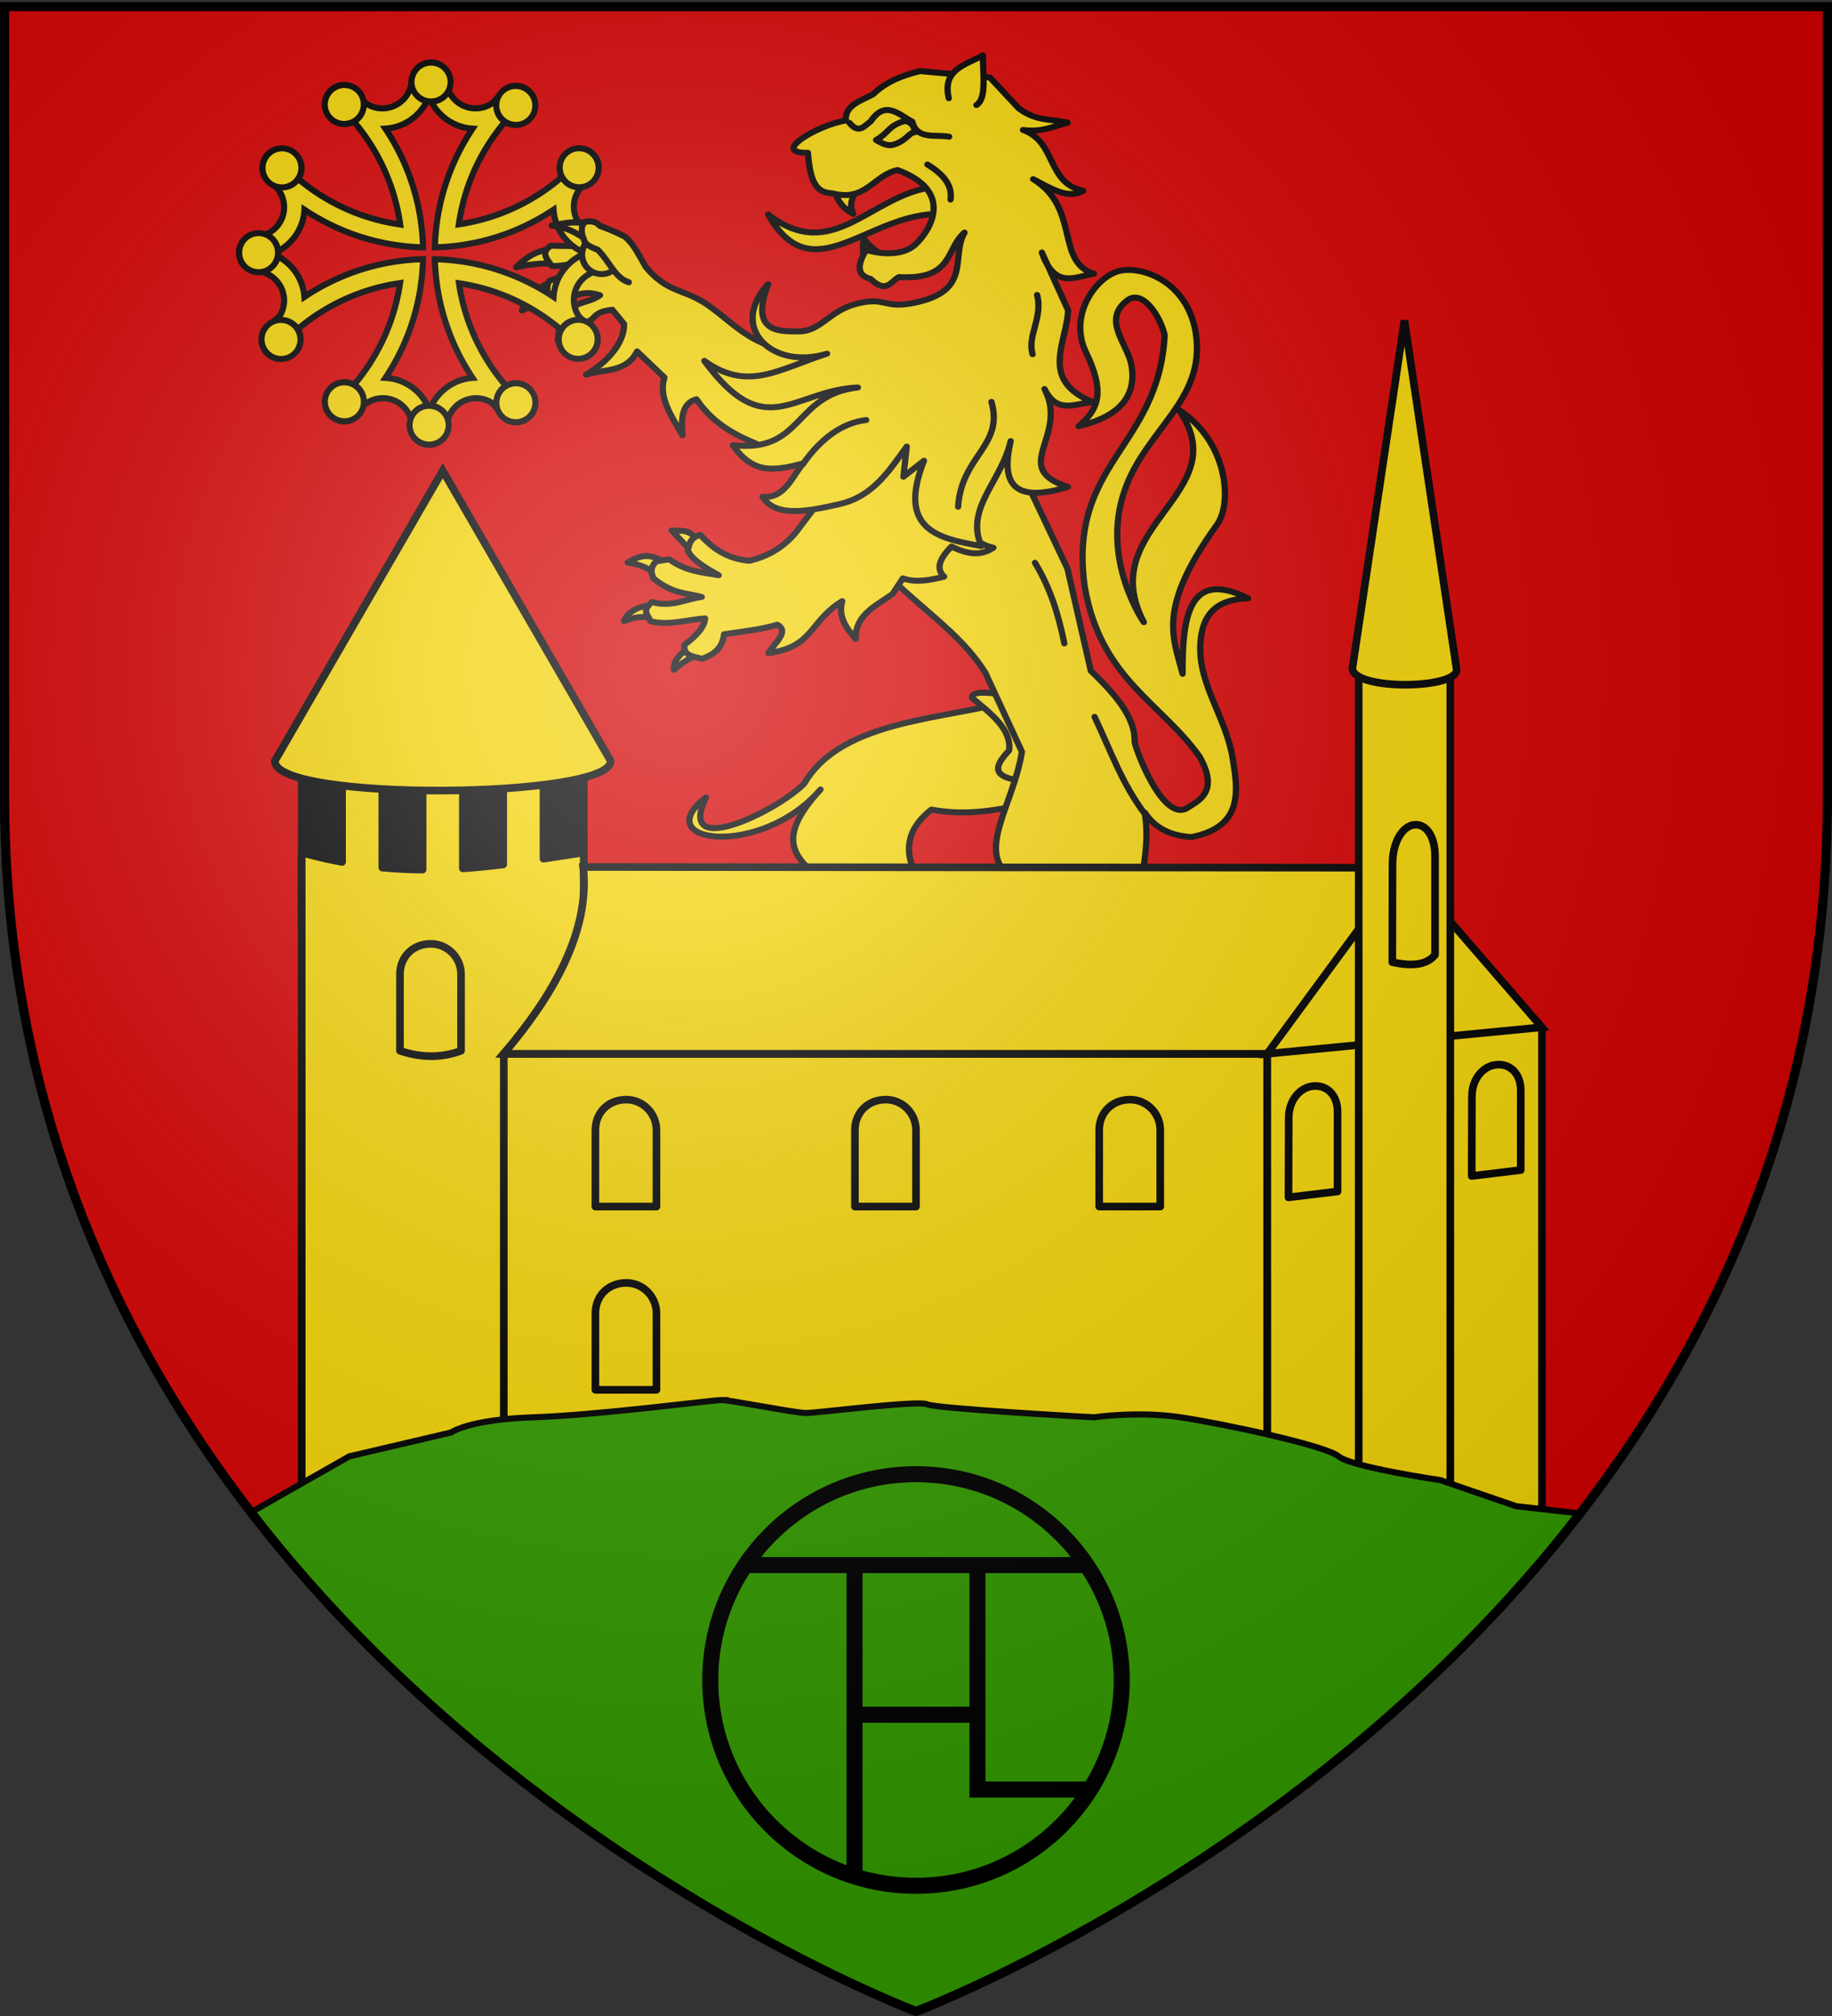
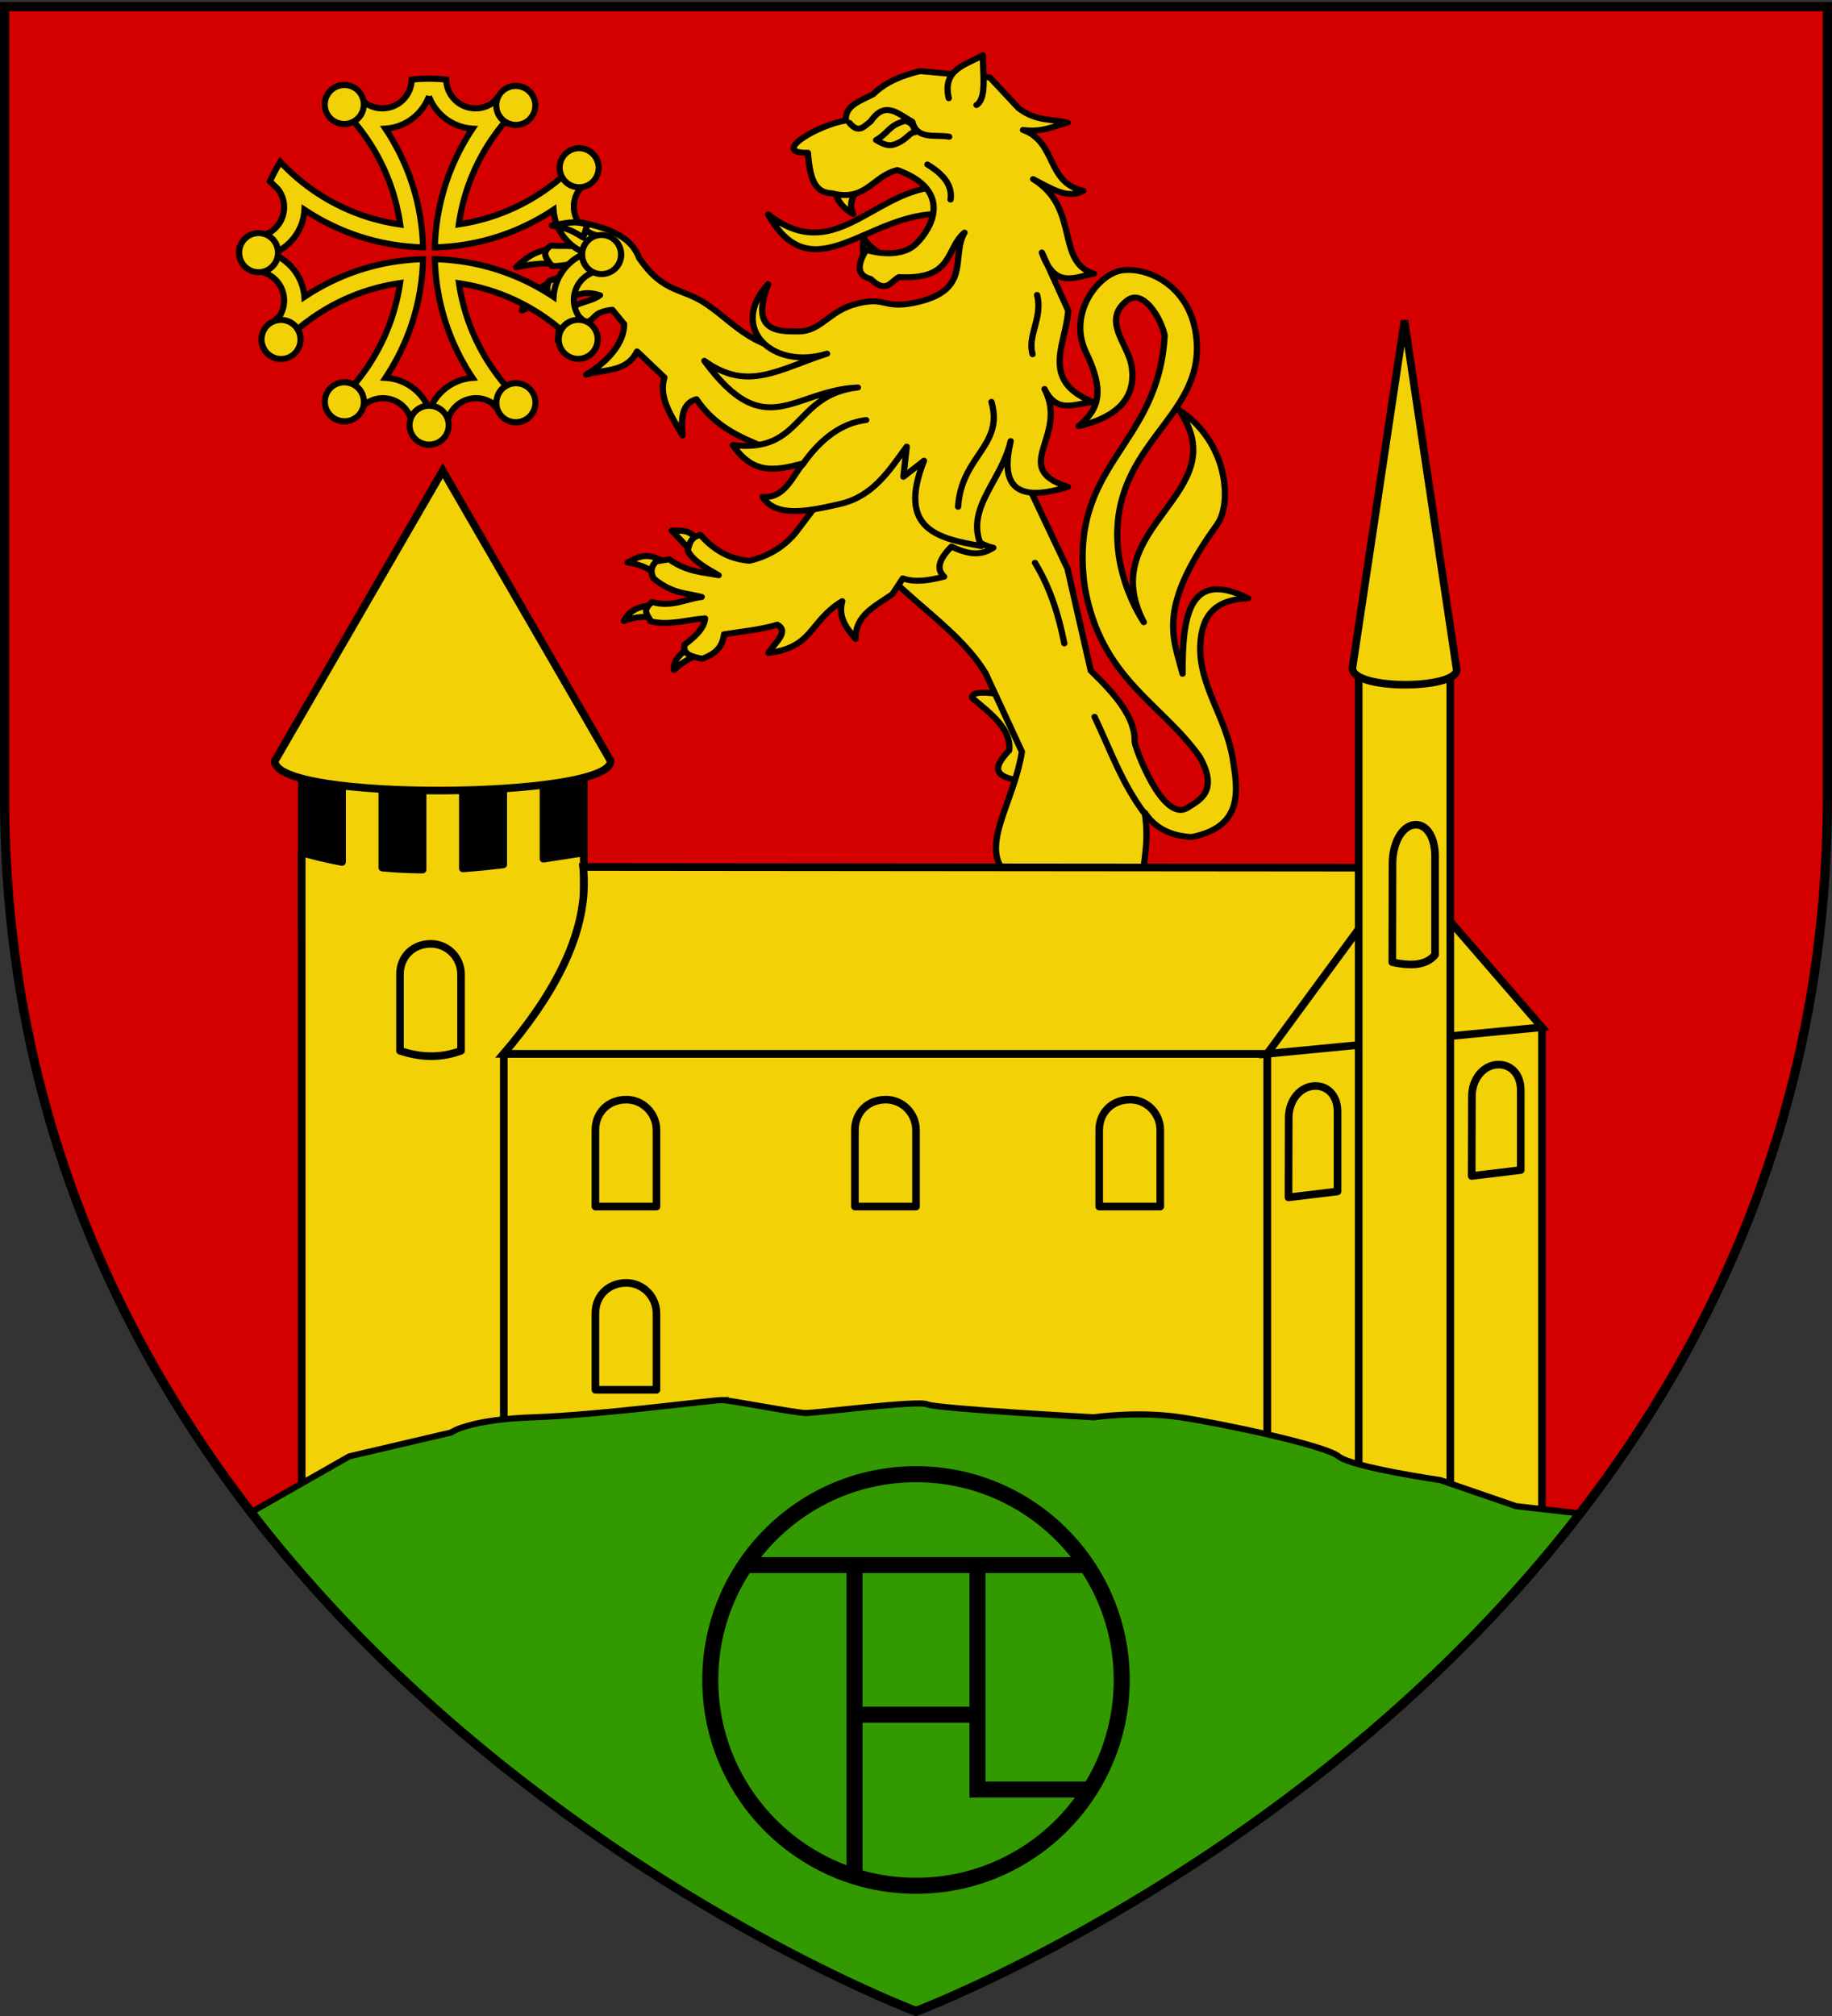
<svg xmlns="http://www.w3.org/2000/svg" xmlns:xlink="http://www.w3.org/1999/xlink" width="600" height="660" version="1.0">
  <rect width="100%" height="100%" fill="#333333" stroke="none" />
  <defs>
    <radialGradient xlink:href="#a" id="d" cx="221.445" cy="226.331" r="300" fx="221.445" fy="226.331" gradientTransform="matrix(1.353 0 0 1.349 -77.63 -85.747)" gradientUnits="userSpaceOnUse" />
    <linearGradient id="a">
      <stop offset="0" style="stop-color:#fff;stop-opacity:.314" />
      <stop offset=".19" style="stop-color:#fff;stop-opacity:.251" />
      <stop offset=".6" style="stop-color:#6b6b6b;stop-opacity:.125" />
      <stop offset="1" style="stop-color:#000;stop-opacity:.125" />
    </linearGradient>
  </defs>
  <g style="display:inline">
    <path d="M300 658.5s298.5-112.32 298.5-397.772V2.176H1.5v258.552C1.5 546.18 300 658.5 300 658.5" style="fill:#d40000;fill-opacity:1;fill-rule:evenodd;stroke:none;stroke-width:1px;stroke-linecap:butt;stroke-linejoin:miter;stroke-opacity:1" />
  </g>
  <g style="stroke:#000;stroke-width:1.951;stroke-miterlimit:4;stroke-dasharray:none;stroke-opacity:1">
    <path d="M279.373 85.933c-.055-2.754-.766-4.622-.139-8.294 2.078 3.471 5.159 4.779 7.822 6.987" style="opacity:1;fill:#f2d207;fill-rule:evenodd;stroke:#000;stroke-width:1.951;stroke-linecap:round;stroke-linejoin:round;stroke-miterlimit:4;stroke-dasharray:none;stroke-opacity:1" transform="matrix(1.051 0 0 1 -10.575 .382)" />
    <path d="M301.011 60.881c-19.485 2.264-31.335 25.506-51.58 8.939 13.893 25.928 31.033-.657 53.827-.172z" style="opacity:1;fill:#f2d207;fill-rule:evenodd;stroke:#000;stroke-width:1.951;stroke-linecap:round;stroke-linejoin:round;stroke-miterlimit:4;stroke-dasharray:none;stroke-opacity:1" transform="matrix(1.051 0 0 1 -10.575 .382)" />
    <path d="M270.226 62.074c.69 3.374 2.688 5.832 5.705 7.578-1.846-4.2.814-6.822 2.283-9.861M242.877 356.455c-1.205 3.387-4.523 6.623-6.964 8.701 5.224-.9 9.309-4.433 12.248-7.059zM229.638 350.279c-3.362 3.225-3.48 7.824-4.23 10.813 2.762-3.236 5.26-4.421 8.165-7.175zM229.839 336.322c-5.864 1.305-9.379 6.245-11.98 10.692 4.57-2.704 8.62-4.721 13.22-5.64 2.886-2.189-1.305-4.536-1.24-5.052M239.904 327.387c-5.715-1.573-10.659.573-16.23 1.375 6.137.53 11.179 2.234 15.962 4.215z" style="opacity:1;fill:#f2d207;fill-rule:evenodd;stroke:#000;stroke-width:1.951;stroke-linecap:round;stroke-linejoin:round;stroke-miterlimit:4;stroke-dasharray:none;stroke-opacity:1" transform="matrix(1.051 0 0 1 -10.575 .382)" />
-     <path d="M327.42 228.399c-21.87 6.955-54.779 6.232-66.755 27.76-8.548 9.116-40.065 25.14-30.623 4.517-18.449 15.03 17.189 20.05 35.712-2.61-23.284 26.528 7.774 25.952 14.844 47.842-3.715 13.474-11.245 9.15-18.252 22.05-3.702 3.025-8.347 2.7-15.69 2.338-1.751-3.34-4.611-4.592-7.492-4.868-2.681 1.47-5.583 4.332-4.713 7.045 4.503.383 4.877 3.069 8.835 5.197-6.68-1.471-7.329-5.135-14.327-2.012-2.47 2.833-1.71 6.115-.99 7.521 6.38-.115 8.504-.428 13.936.733-5.816.851-6.824-.6-13.633 6.253 1.171 2.92 2.725 3.92 5.416 5.472 4.493-1.774 5.567-6.625 11.782-4.938-4.802 4.589-4.488 5.598-4.818 7.058 1.299 1.422 3.28 2.367 6.224 2.638 4.99-1.353 6.544-4.431 7.939-7.589 26.995-1.51 17.43-9.04 24.052-11.98 10.072 3.8 9.218-1.882 11.427-6.994 10.957 5.962 7.832-1.131 9.209-3.646-4.081-10.197 5.086-13.082 6.769-22.407 3.608-4.503 9.32-8.543-8.443-17.74-6.671-9.928-6-18.415 2.466-25.373 16.412 3.138 28.1-2.624 42.15-3.936z" style="opacity:1;fill:#f2d207;fill-rule:evenodd;stroke:#000;stroke-width:1.951;stroke-linecap:round;stroke-linejoin:round;stroke-miterlimit:4;stroke-dasharray:none;stroke-opacity:1" transform="matrix(1.051 0 0 1 -10.575 .382)" />
    <path d="M312.967 228.085c5.922 5.2 12.35 10.27 11.564 17.21-4.49 4.994-6.651 9.437 6.951 10.138l2.584-15.92-12.651-12.634c-6.356-1.02-8.543-.366-8.448 1.206M330.247 361.692c-5.709.342-9.187 2.753-12.814 7.017 6.333-1.904 8.766-3.279 13.26-3.482zM326.132 375.004c-3.33 3.002-6.935 7.676-7.535 12.95 3.276-3.82 6.888-6.355 10.138-8.677zM333.804 384.884c-3.064 4.066-5.036 9.056-5.28 14.183 3.179-4.593 6.2-7.297 10.087-9.918zM354.291 383.71c.83 2.708 3.235 6.419 5.346 8.91l-.25-10.124z" style="opacity:1;fill:#f2d207;fill-rule:evenodd;stroke:#000;stroke-width:1.951;stroke-linecap:round;stroke-linejoin:round;stroke-miterlimit:4;stroke-dasharray:none;stroke-opacity:1" transform="matrix(1.051 0 0 1 -10.575 .382)" />
    <path d="M265.933 155.723c13.3 34.828 38.88 43.333 51.183 64.157l11.385 25.836c-2.192 14.998-11.58 28.64-6.697 37.408 21.324 38.28-15.723 26.619 5.23 48.122-11.308-10.966 4.153-16.298 9.364-23.812 4.733 5.754 9.788 11.004 18.01 11.313-.887 9.274-5.318 19.15.184 27.336-3.937 6.174-4.968 14.853-13.172 17.35-3.721-1.879-4.375-3.97-10.639-2.423-3.155 2.203-1.479 4.312-1.445 5.971 8.522.445 1.755.13 8.975 2.361-8.492 2.451-6.249-1.961-12.954 5.168-.089 2.554 3.13 4.358 3.823 6.178 7.589-2.912 3.86-4.448 12.116-3.645-3.921 2.96-4.968 3.054-7.78 7.19-.23 3.612 4.354 3.993 4.88 6.067 7.566-3.854 4.466-7.253 13.21-11.147.208 2 .384 4.015 2.093 5.381 2.53.279 4.856.251 6.92-1.846.225-2.644 1.002-5.382-1.468-7.567 6.27-7.937 17.734-12.531 13.621-27.15 2.748 2.976 5.77 5.478 10.47 5.08-4.405-8.067 6.49-11.656-4.71-20.437 1.983-3.83 2.875-8.87 8.018-9.206l-2.298-15.292c-27.638-18.322-14.305-20.366-17.45-42.449 3.267 5.186 8.258 7.62 14.547 7.98 16.29-3.366 14.466-15.247 12.851-25.711-2.08-13.484-10.647-24.034-10.098-37.165.431-10.319 5.217-14.954 14.898-15.277-18.505-9.7-20.526 6.026-20.416 24.711-3.04-12.256-7.992-21.503 10.762-48.881 4.774-6.971 3.36-27.12-11.92-37.509 18.332 27.524-26.693 37.906-10.928 69.495 0 0-13.523-20.277-5.998-43.09 6.645-20.144 25.212-29.467 22.244-51.162-2.198-16.07-15.151-22.113-23.05-20.91-7.494 1.135-16.977 14.227-11.244 26.745 5.73 12.512 4.406 18.425-2.263 24.237 9.004-2.172 18.604-7.252 16.445-20.003-1.178-6.957-9.267-14.67-1.354-21.12 4.925-4.015 10.526 5.557 11.71 11.404-1.948 37.047-30.234 41.598-24.9 82.328 4.976 30.166 23.674 37.7 35.831 55.659 5.97 11.303-.024 14.128-3.751 16.649-7.808 5.278-16.587-20.101-16.537-21.693.254-8.073-6.52-15.882-13.667-23.161l-7.254-33.4-14.91-33.08-5.221-37.34zM227.114 176.05c-2.735-3.494-5.195-2.464-7.737-2.768l5.841 6.522zM217.967 183.978c-3.599-1.555-5.984-4.252-12.318-.191 5.496.916 7.254 2.469 9.729 4.88zM214.537 197.795c-3.974-.096-8.196 1.035-10.044 5.14 2.707-1.103 5.513-1.706 8.55-1.129zM224.475 211.788c-2.33 1.939-4.6 3.907-4.393 7.119 2.67-2.617 5.844-4.38 9.21-5.815z" style="opacity:1;fill:#f2d207;fill-rule:evenodd;stroke:#000;stroke-width:1.951;stroke-linecap:round;stroke-linejoin:round;stroke-miterlimit:4;stroke-dasharray:none;stroke-opacity:1" transform="matrix(1.051 0 0 1 -10.575 .382)" />
    <path d="M228.255 174.713c-3.436 1.116-3.277 3.205-3.917 5.077 1.505 3.296 5.597 5.724 9.67 8.157-4.995-1.024-9.792-1.031-15.41-5.22l-4.074.693c-1.983 2.135-1.533 3.855-.844 5.535 5.988 5.168 10.242 4.726 15.056 6.098-5.1.706-9.452 3.491-15.466 1.65-3.555 3.006-1.03 4.381-.519 6.297 5.637 1.54 11.339-.532 17.01-.934-.142 2.763-2.54 5.644-6.383 8.601-.65 3.435 2.584 3.896 5.469 4.625 3.483-1.314 6.347-3.331 6.847-8.027 5.738-.911 11.836-1.592 16.575-3.146 3.945 2.27-.91 6.036-2.739 9.288 14.191-1.966 12.54-10.272 22.985-16.98-1.39 5.149 1.292 8.792 4.179 12.359-.11-7.99 6.237-10.721 11.502-14.7l3.206-5.12c4.035 1.495 8.436.59 12.874-.556-2.807-2.681-1.234-6.107 2.275-9.863 6.722 3.457 10.165 2.31 13.06.392-13.945-3.313-7.018-19.729-9.135-30.467l-22.737-15.736-29.785 41.336c-2.936 3.664-7.299 7.385-14.348 9.139-7.211-.65-11.602-4.239-15.351-8.498M183.043 91.328c-3.608 1.516-8.966 4.695-10.314 9.931 4.697-2.15 8.407-3.933 11.789-5.029zM182.513 80.679c-3.706 1.245-6.436 1.078-11.58 6.429 5.02-1.192 10.439-1.705 13.939-.647zM188.264 102.99c-4.72 2.421-3.794 3.61-4.37 8.158 4.167-4.411 7.097-4.818 8.744-7.434z" style="opacity:1;fill:#f2d207;fill-rule:evenodd;stroke:#000;stroke-width:1.951;stroke-linecap:round;stroke-linejoin:round;stroke-miterlimit:4;stroke-dasharray:none;stroke-opacity:1" transform="matrix(1.051 0 0 1 -10.575 .382)" />
    <path d="M209.293 84.191c7.824 11.815 13.17 9.365 21.207 15.19 10.487 7.602 16.055 17.885 39.934 14.897l.347 42.908-20.94-10.161c-4.392-2.986-15.272-5.12-22.753-16.714-4.532 1.292-4.82 6.24-4.343 11.848-3.322-6.192-7.603-12.297-5.651-18.97l-8.513-8.517c-3.316 6.99-10.3 5.712-15.877 7.602 6.874-4.252 11.871-10.433 11.84-16.555l-3.671-4.699c-7.234.897-4.105 3.503-10.257 4.82l-5.32-2.074c3.596-5.955 7.792-4.512 11.737-7.495-7.433-2.53-9.09 2.761-14.926 1.503-1.7-2.381-1.933-4.209-.87-6.224 3.644-1.516 8.08-2.63 12.47-2.612-6.917-4.345-6.55-1.966-11.671-2.262-2.11-2.83-3.26-4.6-.253-6.655 3.411.4 9.947-.692 14.512 2.433-1.098-3.452-3.02-4.393-7.152-5.155.139-3.992-1.407-2.352 2.285-4.845 8.575 1.989 15.33 4.593 17.865 11.737" style="opacity:1;fill:#f2d207;fill-rule:evenodd;stroke:#000;stroke-width:1.951;stroke-linecap:round;stroke-linejoin:round;stroke-miterlimit:4;stroke-dasharray:none;stroke-opacity:1" transform="matrix(1.051 0 0 1 -10.575 .382)" />
    <path d="m292.613 145.83-1.04 9.881 6.414-5.25c-8.473 22.456 4.379 25.484 17.882 27.918-5.158-12.392 6.246-21.115 9.138-34.362-2.904 13.063.057 20.777 17.827 14.988-18.461-6.16.407-16.636-7.276-32.032 3.988 8.605 9.922 4.454 15.241 4.338-17.082-7.101-8.318-19.434-7.886-30.08l-8.182-18.94c4.06 12.182 10.381 7.907 16.248 6.94-12.086-3.794-4.25-21.61-18.976-30.966 5.351 2.88 10.789 6.743 15.634 3.81-11.601-2.617-8.17-15.924-18.793-19.908 5.976.864 9.547-1.253 13.926-2.369-5.068-1.382-9.64-.232-15.33-4.786l-8.915-10.035L296.78 22.9c-5.374 1.368-10.483 3.356-14.641 7.574-3.892 2.184-8.893 3.654-8.484 8.606-8.338 1.286-24.009 10.758-11.823 10.56.68 10.127 2.88 13.06 7.565 13.268 10.545 2.864 12.658-5.795 20.34-7.619 17.405 6.684 10.708 19.2 5.74 24.207-5.398 5.443-15.497 1.944-15.497 1.944q-4.642 7.951 1.362 9.472c4.96 5.028 6.33.781 8.819-.576 17.211.972 14.46-9.256 20.464-14.572-4.413 8.022 2.576 19.151-15.828 23.025-9.504 2.005-8.603-2.118-17.574.217-8.97 2.334-11.155 9.075-18.307 9.121-6.393.042-15.228.165-9.488-15.483-12.54 14.32 1.39 28.256 18.358 22.754-15.245 5.138-24.653 12.598-38.245 2.348 19.157 27.4 27.545 9.638 47.86 8.724-20.114 2.37-17.015 21.585-38.972 18.875 6.43 9.767 13.172 8.366 22.01 5.96-3.21 3.524-5.692 11.77-12.738 10.946 4.142 7.099 14.823 4.575 24.037 2.38 10.483-2.497 15.47-11.09 20.875-18.8" style="opacity:1;fill:#f2d207;fill-rule:evenodd;stroke:#000;stroke-width:1.951;stroke-linecap:round;stroke-linejoin:round;stroke-miterlimit:4;stroke-dasharray:none;stroke-opacity:1" transform="matrix(1.051 0 0 1 -10.575 .382)" />
    <path d="M260.243 151.569c5.82-8.698 12.404-13.502 19.744-14.45M319.014 131.174c3.97 14.432-9.431 17.699-10.382 34.343M333.238 96.177c1.863 7.461-3.12 13.315-1.402 19.415M299.056 53.473c6.109 3.884 7.723 7.698 7.215 11.48M305.717 31.777c-2.131-9.46 5.292-10.885 10.64-14.056-.077 6.166 1.283 14.113-2.015 16.285M274.781 39.858c2.964 3.776 4.627.93 6.576-.465 4.59-7.175 8.748-2.282 12.997.076 1.462 6.054 7.223 4.086 11.49 4.907" style="opacity:1;fill:#f2d207;fill-rule:evenodd;stroke:#000;stroke-width:1.951;stroke-linecap:round;stroke-linejoin:round;stroke-miterlimit:4;stroke-dasharray:none;stroke-opacity:1" transform="matrix(1.051 0 0 1 -10.575 .382)" />
    <path d="M283.076 45.472c2.593 1.593 4.108 2.162 6.206 1.231 3.43-1.379 4.247-3.853 5.924-3.785-.327-1.665-.795-3.248-3.183-3.706-5.284 1.618-4.807 3.767-8.947 6.26" style="opacity:1;fill:#f2d207;fill-opacity:1;fill-rule:evenodd;stroke:#000;stroke-width:1.951;stroke-linecap:round;stroke-linejoin:round;stroke-miterlimit:4;stroke-dasharray:none;stroke-opacity:1" transform="matrix(1.051 0 0 1 -10.575 .382)" />
    <path d="M351.154 234.296c4.869 10.735 8.565 21.966 15.66 31.761M336.485 307.49c1.767-8.232-2.68-15.408-4.998-22.946M368.378 306.917l9.196 5.136 1.272 6.484c-5.27 1.492-4.07 7.148-5.23 11.286M332.575 183.855c4.925 8.48 7.402 17.378 9.149 26.4" style="opacity:1;fill:#f2d207;fill-rule:evenodd;stroke:#000;stroke-width:1.951;stroke-linecap:round;stroke-linejoin:round;stroke-miterlimit:4;stroke-dasharray:none;stroke-opacity:1" transform="matrix(1.051 0 0 1 -10.575 .382)" />
  </g>
  <g style="stroke:#000;stroke-width:7.901;stroke-miterlimit:4;stroke-dasharray:none;stroke-opacity:1">
    <g style="fill:#f2d207;fill-opacity:1;stroke:#000;stroke-width:4.973;stroke-miterlimit:4;stroke-dasharray:none;stroke-opacity:1;display:inline">
      <path d="M2201.485 500.703c-4.745 0-9.406.264-14.032.72-.287 12.979-10.92 23.437-23.968 23.437-5.11 0-9.835-1.64-13.72-4.375a188 188 0 0 0-6.812-7.188 142 142 0 0 0-15.875 8.438c1.812 1.692 3.58 3.419 5.313 5.187.935 1.118 1.952 2.146 3 3.156.068.066.119.154.187.22 22.38 24.155 37.657 54.948 42.5 89.124-38.334-5.43-72.438-23.99-97.656-50.969-3.13 5.082-5.986 10.366-8.469 15.844 2 1.999 4.038 3.968 6.125 5.875a23.9 23.9 0 0 1 5.407 15.156c0 13.07-10.492 23.685-23.5 23.938-.426 4.473-.626 9.01-.626 13.594 0 4.893.236 9.733.72 14.5 12.964.303 23.405 10.93 23.405 23.968 0 4.662-1.343 9.012-3.656 12.688-2.694 2.399-5.32 4.862-7.875 7.406a142 142 0 0 0 8.782 16.375c25.163-26.772 59.089-45.195 97.218-50.625-5.59 37.992-24.077 71.785-50.875 96.813a142 142 0 0 0 15.907 8.437 177 177 0 0 0 5.968-6.219c4.113-3.317 9.316-5.312 15-5.312 13.059 0 23.668 10.474 23.938 23.469 4.483.427 8.999.656 13.593.656 4.894 0 9.734-.267 14.5-.75h.032c.32-12.95 10.91-23.375 23.937-23.375 4.68 0 9.034 1.39 12.719 3.719a187 187 0 0 0 7.375 7.812 142 142 0 0 0 16.406-8.781c-26.566-24.969-44.913-58.578-50.5-96.344 37.756 5.59 71.382 23.91 96.344 50.469a142 142 0 0 0 8.75-16.406 184 184 0 0 0-7.156-6.782 23.83 23.83 0 0 1-4.344-13.718c0-13.038 10.441-23.635 23.406-23.938a143.7 143.7 0 0 0 0-28.094c-12.965-.303-23.406-10.93-23.406-23.968 0-5.125 1.624-9.86 4.375-13.75a185 185 0 0 0 7.125-6.75 142 142 0 0 0-8.437-15.907 163 163 0 0 1-5.438 5.563 41 41 0 0 0-3.156 2.969c-23.93 22.148-54.399 37.336-88.188 42.312 5.433-38.129 23.876-72.065 50.657-97.219a142 142 0 0 0-16.407-8.78 194 194 0 0 0-6.75 7.124c-3.91 2.775-8.693 4.437-13.843 4.438-13.049 0-23.652-10.458-23.938-23.438-4.626-.455-9.318-.719-14.062-.719zm0 14.407c5.485 14.653 19.219 25.259 35.53 26.25-18.59 27.816-29.794 60.966-30.718 96.687 35.72-.918 68.905-12.078 96.719-30.656 1.01 16.286 11.647 29.978 26.281 35.469-14.648 5.483-25.284 19.195-26.281 35.5-27.814-18.579-61-29.77-96.719-30.688.923 35.712 12.136 68.875 30.719 96.688-16.107 1.16-29.618 11.77-35.063 26.28-5.53-14.773-19.418-25.473-35.906-26.312 18.559-27.803 29.702-60.956 30.625-96.656-35.713.924-68.845 12.136-96.656 30.719-1.16-16.107-11.77-29.618-26.282-35.063 14.781-5.532 25.483-19.439 26.313-35.937 27.804 18.568 60.927 29.733 96.625 30.656-.924-35.723-12.075-68.872-30.656-96.687 16.294-1.003 29.976-11.611 35.468-26.25z" style="fill:#f2d207;fill-opacity:1;fill-rule:evenodd;stroke:#000;stroke-width:4.973;stroke-linecap:butt;stroke-linejoin:miter;stroke-miterlimit:4;stroke-dasharray:none;stroke-opacity:1" transform="matrix(.402 0 0 .402 -744.513 -175.513)" />
      <g style="fill:#f2d207;fill-opacity:1;stroke:#000;stroke-width:4.973;stroke-miterlimit:4;stroke-dasharray:none;stroke-opacity:1">
-         <path d="M1455 387.862a20.5 19.5 0 1 1-41 0 20.5 19.5 0 1 1 41 0z" style="fill:#f2d207;fill-opacity:1;fill-rule:evenodd;stroke:#000;stroke-width:6.256;stroke-linecap:butt;stroke-linejoin:miter;stroke-miterlimit:4;stroke-dasharray:none;stroke-opacity:1" transform="matrix(.312 0 0 .328 -306.391 -100.362)" />
        <path d="M1455 387.862a20.5 19.5 0 1 1-41 0 20.5 19.5 0 1 1 41 0z" style="fill:#f2d207;fill-opacity:1;fill-rule:evenodd;stroke:#000;stroke-width:6.256;stroke-linecap:butt;stroke-linejoin:miter;stroke-miterlimit:4;stroke-dasharray:none;stroke-opacity:1" transform="matrix(.27 -.156 .164 .284 -338.165 147.836)" />
        <path d="M1455 387.862a20.5 19.5 0 1 1-41 0 20.5 19.5 0 1 1 41 0z" style="fill:#f2d207;fill-opacity:1;fill-rule:evenodd;stroke:#000;stroke-width:6.256;stroke-linecap:butt;stroke-linejoin:miter;stroke-miterlimit:4;stroke-dasharray:none;stroke-opacity:1" transform="matrix(-.27 -.156 .164 -.284 436.496 465.477)" />
        <path d="M1455 387.862a20.5 19.5 0 1 1-41 0 20.5 19.5 0 1 1 41 0z" style="fill:#f2d207;fill-opacity:1;fill-rule:evenodd;stroke:#000;stroke-width:6.256;stroke-linecap:butt;stroke-linejoin:miter;stroke-miterlimit:4;stroke-dasharray:none;stroke-opacity:1" transform="matrix(-.312 0 0 -.328 588.11 266.419)" />
        <path d="M1455 387.862a20.5 19.5 0 1 1-41 0 20.5 19.5 0 1 1 41 0z" style="fill:#f2d207;fill-opacity:1;fill-rule:evenodd;stroke:#000;stroke-width:6.256;stroke-linecap:butt;stroke-linejoin:miter;stroke-miterlimit:4;stroke-dasharray:none;stroke-opacity:1" transform="matrix(-.27 .156 -.164 -.284 619.884 18.22)" />
        <path d="M1455 387.862a20.5 19.5 0 1 1-41 0 20.5 19.5 0 1 1 41 0z" style="fill:#f2d207;fill-opacity:1;fill-rule:evenodd;stroke:#000;stroke-width:6.256;stroke-linecap:butt;stroke-linejoin:miter;stroke-miterlimit:4;stroke-dasharray:none;stroke-opacity:1" transform="matrix(-.156 .27 -.284 -.164 523.304 -212.612)" />
        <path d="M1455 387.862a20.5 19.5 0 1 1-41 0 20.5 19.5 0 1 1 41 0z" style="fill:#f2d207;fill-opacity:1;fill-rule:evenodd;stroke:#000;stroke-width:6.256;stroke-linecap:butt;stroke-linejoin:miter;stroke-miterlimit:4;stroke-dasharray:none;stroke-opacity:1" transform="matrix(0 .312 -.328 0 324.249 -364.23)" />
        <path d="M1455 387.862a20.5 19.5 0 1 1-41 0 20.5 19.5 0 1 1 41 0z" style="fill:#f2d207;fill-opacity:1;fill-rule:evenodd;stroke:#000;stroke-width:6.256;stroke-linecap:butt;stroke-linejoin:miter;stroke-miterlimit:4;stroke-dasharray:none;stroke-opacity:1" transform="matrix(.156 .27 -.284 .164 76.053 -396.003)" />
        <path d="M1455 387.862a20.5 19.5 0 1 1-41 0 20.5 19.5 0 1 1 41 0z" style="fill:#f2d207;fill-opacity:1;fill-rule:evenodd;stroke:#000;stroke-width:6.256;stroke-linecap:butt;stroke-linejoin:miter;stroke-miterlimit:4;stroke-dasharray:none;stroke-opacity:1" transform="matrix(.27 .156 -.164 .284 -154.777 -299.422)" />
-         <path d="M1455 387.862a20.5 19.5 0 1 1-41 0 20.5 19.5 0 1 1 41 0z" style="fill:#f2d207;fill-opacity:1;fill-rule:evenodd;stroke:#000;stroke-width:6.256;stroke-linecap:butt;stroke-linejoin:miter;stroke-miterlimit:4;stroke-dasharray:none;stroke-opacity:1" transform="matrix(.156 -.27 .284 .164 -241.585 378.669)" />
        <path d="M1455 387.862a20.5 19.5 0 1 1-41 0 20.5 19.5 0 1 1 41 0z" style="fill:#f2d207;fill-opacity:1;fill-rule:evenodd;stroke:#000;stroke-width:6.256;stroke-linecap:butt;stroke-linejoin:miter;stroke-miterlimit:4;stroke-dasharray:none;stroke-opacity:1" transform="matrix(0 -.312 .328 0 -42.53 530.284)" />
        <path d="M1455 387.862a20.5 19.5 0 1 1-41 0 20.5 19.5 0 1 1 41 0z" style="fill:#f2d207;fill-opacity:1;fill-rule:evenodd;stroke:#000;stroke-width:6.256;stroke-linecap:butt;stroke-linejoin:miter;stroke-miterlimit:4;stroke-dasharray:none;stroke-opacity:1" transform="matrix(-.156 -.27 .284 -.164 205.666 562.059)" />
      </g>
    </g>
  </g>
  <g style="stroke:#000;stroke-width:2;stroke-miterlimit:4;stroke-dasharray:none;stroke-opacity:1">
    <path d="M192.343 73.622c-3.815-1.636-7.738-.412-11.639.216 5.494.884 7.082 1.941 10.287 3.914z" style="opacity:1;fill:#f2d207;fill-rule:evenodd;stroke:#000;stroke-width:2;stroke-linecap:round;stroke-linejoin:round;stroke-miterlimit:4;stroke-dasharray:none;stroke-opacity:1" />
-     <path d="M211.171 86.822c-1.923-3.17-3.658-7.166-6.668-9.43-2.625-1.356-5.62-2.59-8.069-3.463-1.757-2.04-4.249-1.358-4.748-1.307-1.955 1.482-.915 5.018-.517 5.517.194 2.203 3.317 3.042 4.635 3.652 4.156 4.213 5.574 9.188 10.16 10.623" style="opacity:1;fill:#f2d207;fill-rule:evenodd;stroke:#000;stroke-width:2;stroke-linecap:round;stroke-linejoin:miter;stroke-miterlimit:4;stroke-dasharray:none;stroke-opacity:1" />
  </g>
  <path d="M98.823 249.227h92.368v54.86H98.823z" style="fill:#000;fill-opacity:1;fill-rule:evenodd;stroke:#000;stroke-width:2.5;stroke-linecap:round;stroke-linejoin:round;stroke-miterlimit:4;stroke-dasharray:none;stroke-dashoffset:0;stroke-opacity:1" />
  <path d="M138.406 249.094v35.594a153 153 0 0 1-13.187-.657v-29.937H112.03v28.094a150 150 0 0 1-13.219-3.094V495h92.376V279.094c-4.4.68-8.786 1.358-13.188 2.031v-27.031h-13.187V283c-4.354.534-8.756.982-13.22 1.281v-35.187z" style="fill:#f2d207;fill-opacity:1;fill-rule:evenodd;stroke:#000;stroke-width:2.5;stroke-linecap:round;stroke-linejoin:round;stroke-miterlimit:4;stroke-dasharray:none;stroke-dashoffset:0;stroke-opacity:1" />
  <path d="m90.028 249.087 54.978-95 54.978 95c.661 12.484-110.593 13.462-109.956 0z" style="fill:#f2d207;fill-rule:evenodd;stroke:#000;stroke-width:2.5;stroke-linecap:butt;stroke-linejoin:miter;stroke-miterlimit:4;stroke-dasharray:none;stroke-opacity:1" />
  <path d="M505.003 336.529v163.474h-90.006V335.997" style="fill:#f2d207;fill-opacity:1;fill-rule:evenodd;stroke:#000;stroke-width:2.5;stroke-linecap:round;stroke-linejoin:round;stroke-miterlimit:4;stroke-dasharray:none;stroke-dashoffset:0;stroke-opacity:1" />
  <path d="M165 345h250v195H165z" style="fill:#f2d207;fill-opacity:1;fill-rule:evenodd;stroke:#000;stroke-width:2.5;stroke-linecap:round;stroke-linejoin:round;stroke-miterlimit:4;stroke-dasharray:none;stroke-dashoffset:0;stroke-opacity:1" />
  <path d="M190.99 283.836c2.375 21.097-10.034 42.396-26.07 61.164h250.454l54.363-60.913zm278.747.25.25.276v-.275z" style="fill:#f2d207;fill-rule:evenodd;stroke:#000;stroke-width:2.5;stroke-linecap:butt;stroke-linejoin:miter;stroke-miterlimit:4;stroke-dasharray:none;stroke-opacity:1" />
  <path d="m414.987 345 44.748-60.913 45.252 52.218z" style="fill:#f2d207;fill-rule:evenodd;stroke:#000;stroke-width:2.5;stroke-linecap:butt;stroke-linejoin:miter;stroke-miterlimit:4;stroke-dasharray:none;stroke-opacity:1" />
  <path d="M444.987 219.087h30V520h-30z" style="fill:#f2d207;fill-opacity:1;fill-rule:evenodd;stroke:#000;stroke-width:2.5;stroke-linecap:round;stroke-linejoin:round;stroke-miterlimit:4;stroke-dasharray:none;stroke-dashoffset:0;stroke-opacity:1" />
  <path d="m442.924 218.768 17.042-113.844 17.043 113.844c1.817 6.923-33.891 7.459-34.085 0z" style="fill:#f2d207;fill-rule:evenodd;stroke:#000;stroke-width:2.5;stroke-linecap:butt;stroke-linejoin:miter;stroke-miterlimit:4;stroke-dasharray:none;stroke-opacity:1" />
  <path id="b" d="M205.125 360c-6.003 0-10.143 4.32-10.125 10v25h20v-25c0-5.52-4.42-10-9.875-10" style="fill:none;fill-opacity:1;fill-rule:evenodd;stroke:#000;stroke-width:2.5;stroke-linecap:round;stroke-linejoin:round;stroke-miterlimit:4;stroke-dasharray:none;stroke-dashoffset:0;stroke-opacity:1" />
  <use xlink:href="#b" width="600" height="660" style="stroke:#000;stroke-width:2.5;stroke-miterlimit:4;stroke-dasharray:none;stroke-opacity:1" transform="translate(85)" />
  <use xlink:href="#b" width="600" height="660" style="stroke:#000;stroke-width:2.5;stroke-miterlimit:4;stroke-dasharray:none;stroke-opacity:1" transform="translate(165)" />
  <use xlink:href="#b" width="600" height="660" style="stroke:#000;stroke-width:2.5;stroke-miterlimit:4;stroke-dasharray:none;stroke-opacity:1" transform="translate(0 60)" />
  <path id="c" d="M429.903 355.589c-4.231.494-7.833 4.66-7.833 10.403L422 392l16.057-1.947.006-26.15c-.013-5.482-3.572-8.85-8.16-8.314" style="fill:none;fill-opacity:1;fill-rule:evenodd;stroke:#000;stroke-width:2.5;stroke-linecap:round;stroke-linejoin:round;stroke-miterlimit:4;stroke-dasharray:none;stroke-dashoffset:0;stroke-opacity:1" />
  <use xlink:href="#c" width="600" height="660" style="stroke:#000;stroke-width:2.5;stroke-miterlimit:4;stroke-dasharray:none;stroke-opacity:1" transform="translate(60 -7)" />
  <path d="M141.125 309c-6.002 0-10.143 4.32-10.125 10v25c7.698 2.579 14.189 2.139 20 0v-25c0-5.52-4.42-10-9.875-10" style="fill:none;fill-opacity:1;fill-rule:evenodd;stroke:#000;stroke-width:2.5;stroke-linecap:round;stroke-linejoin:round;stroke-miterlimit:4;stroke-dasharray:none;stroke-dashoffset:0;stroke-opacity:1" />
  <path d="M462.888 270.069c-3.688.61-6.827 5.751-6.827 12.837L456 315c6.96 1.533 11.439.707 13.995-2.402l.005-32.27c-.01-6.764-3.113-10.92-7.112-10.26" style="fill:#f2d207;fill-opacity:1;fill-rule:evenodd;stroke:#000;stroke-width:2.5;stroke-linecap:round;stroke-linejoin:round;stroke-miterlimit:4;stroke-dasharray:none;stroke-dashoffset:0;stroke-opacity:1" />
  <path d="M236.344 458.344c-2.836 0-40.389 4.947-61.656 5.656-21.268.709-26.938 4.969-26.938 4.969l-33.344 7.812-32.187 18.313C170.622 609.809 300 658.5 300 658.5s129.104-48.582 217.5-163.031l-20.969-2.375-24.812-8.531s-29.06-4.237-33.313-7.782-37.571-10.654-51.75-12.781c-14.178-2.127-28.375 0-28.375 0s-51.758-2.832-54.594-4.25-36.142 2.844-39.687 2.844-24.82-4.25-27.656-4.25z" style="fill:#390;fill-rule:evenodd;stroke:#000;stroke-width:2;stroke-linecap:butt;stroke-linejoin:miter;stroke-miterlimit:4;stroke-dasharray:none;stroke-opacity:1" />
  <path d="M220 490c-22.08 0-40 17.92-40 40s17.92 40 40 40 40-17.92 40-40-17.92-40-40-40m0 3c20.424 0 37 16.576 37 37s-16.576 37-37 37-37-16.576-37-37 16.576-37 37-37" style="opacity:1;fill:#000;fill-opacity:1;fill-rule:evenodd;stroke:none;stroke-width:2.5;stroke-linecap:round;stroke-linejoin:round;stroke-miterlimit:4;stroke-dasharray:none;stroke-dashoffset:0;stroke-opacity:1" transform="matrix(1.75 0 0 1.75 -85 -377.5)" />
  <path d="M188 507h64v3h-64zM207 510h3v56h-3zM230 510h3v39h-3zM230 549h23v3h-23z" style="opacity:1;fill:#000;fill-opacity:1;fill-rule:evenodd;stroke:none;stroke-width:2.5;stroke-linecap:round;stroke-linejoin:round;stroke-miterlimit:4;stroke-dasharray:none;stroke-dashoffset:0;stroke-opacity:1" transform="matrix(1.75 0 0 1.75 -85 -377.5)" />
  <path d="M208 535h23v3h-23z" style="opacity:1;fill:#000;fill-opacity:1;fill-rule:evenodd;stroke:none;stroke-width:2.5;stroke-linecap:round;stroke-linejoin:round;stroke-miterlimit:4;stroke-dasharray:none;stroke-dashoffset:0;stroke-opacity:1" transform="matrix(1.75 0 0 1.75 -85 -377.5)" />
-   <path d="M300 658.5s298.5-112.32 298.5-397.772V2.176H1.5v258.552C1.5 546.18 300 658.5 300 658.5" style="opacity:1;fill:url(#d);fill-opacity:1;fill-rule:evenodd;stroke:none;stroke-width:1px;stroke-linecap:butt;stroke-linejoin:miter;stroke-opacity:1" />
  <path d="M300 658.5S1.5 546.18 1.5 260.728V2.176h597v258.552C598.5 546.18 300 658.5 300 658.5z" style="opacity:1;fill:none;fill-opacity:1;fill-rule:evenodd;stroke:#000;stroke-width:3;stroke-linecap:butt;stroke-linejoin:miter;stroke-miterlimit:4;stroke-dasharray:none;stroke-opacity:1" />
</svg>